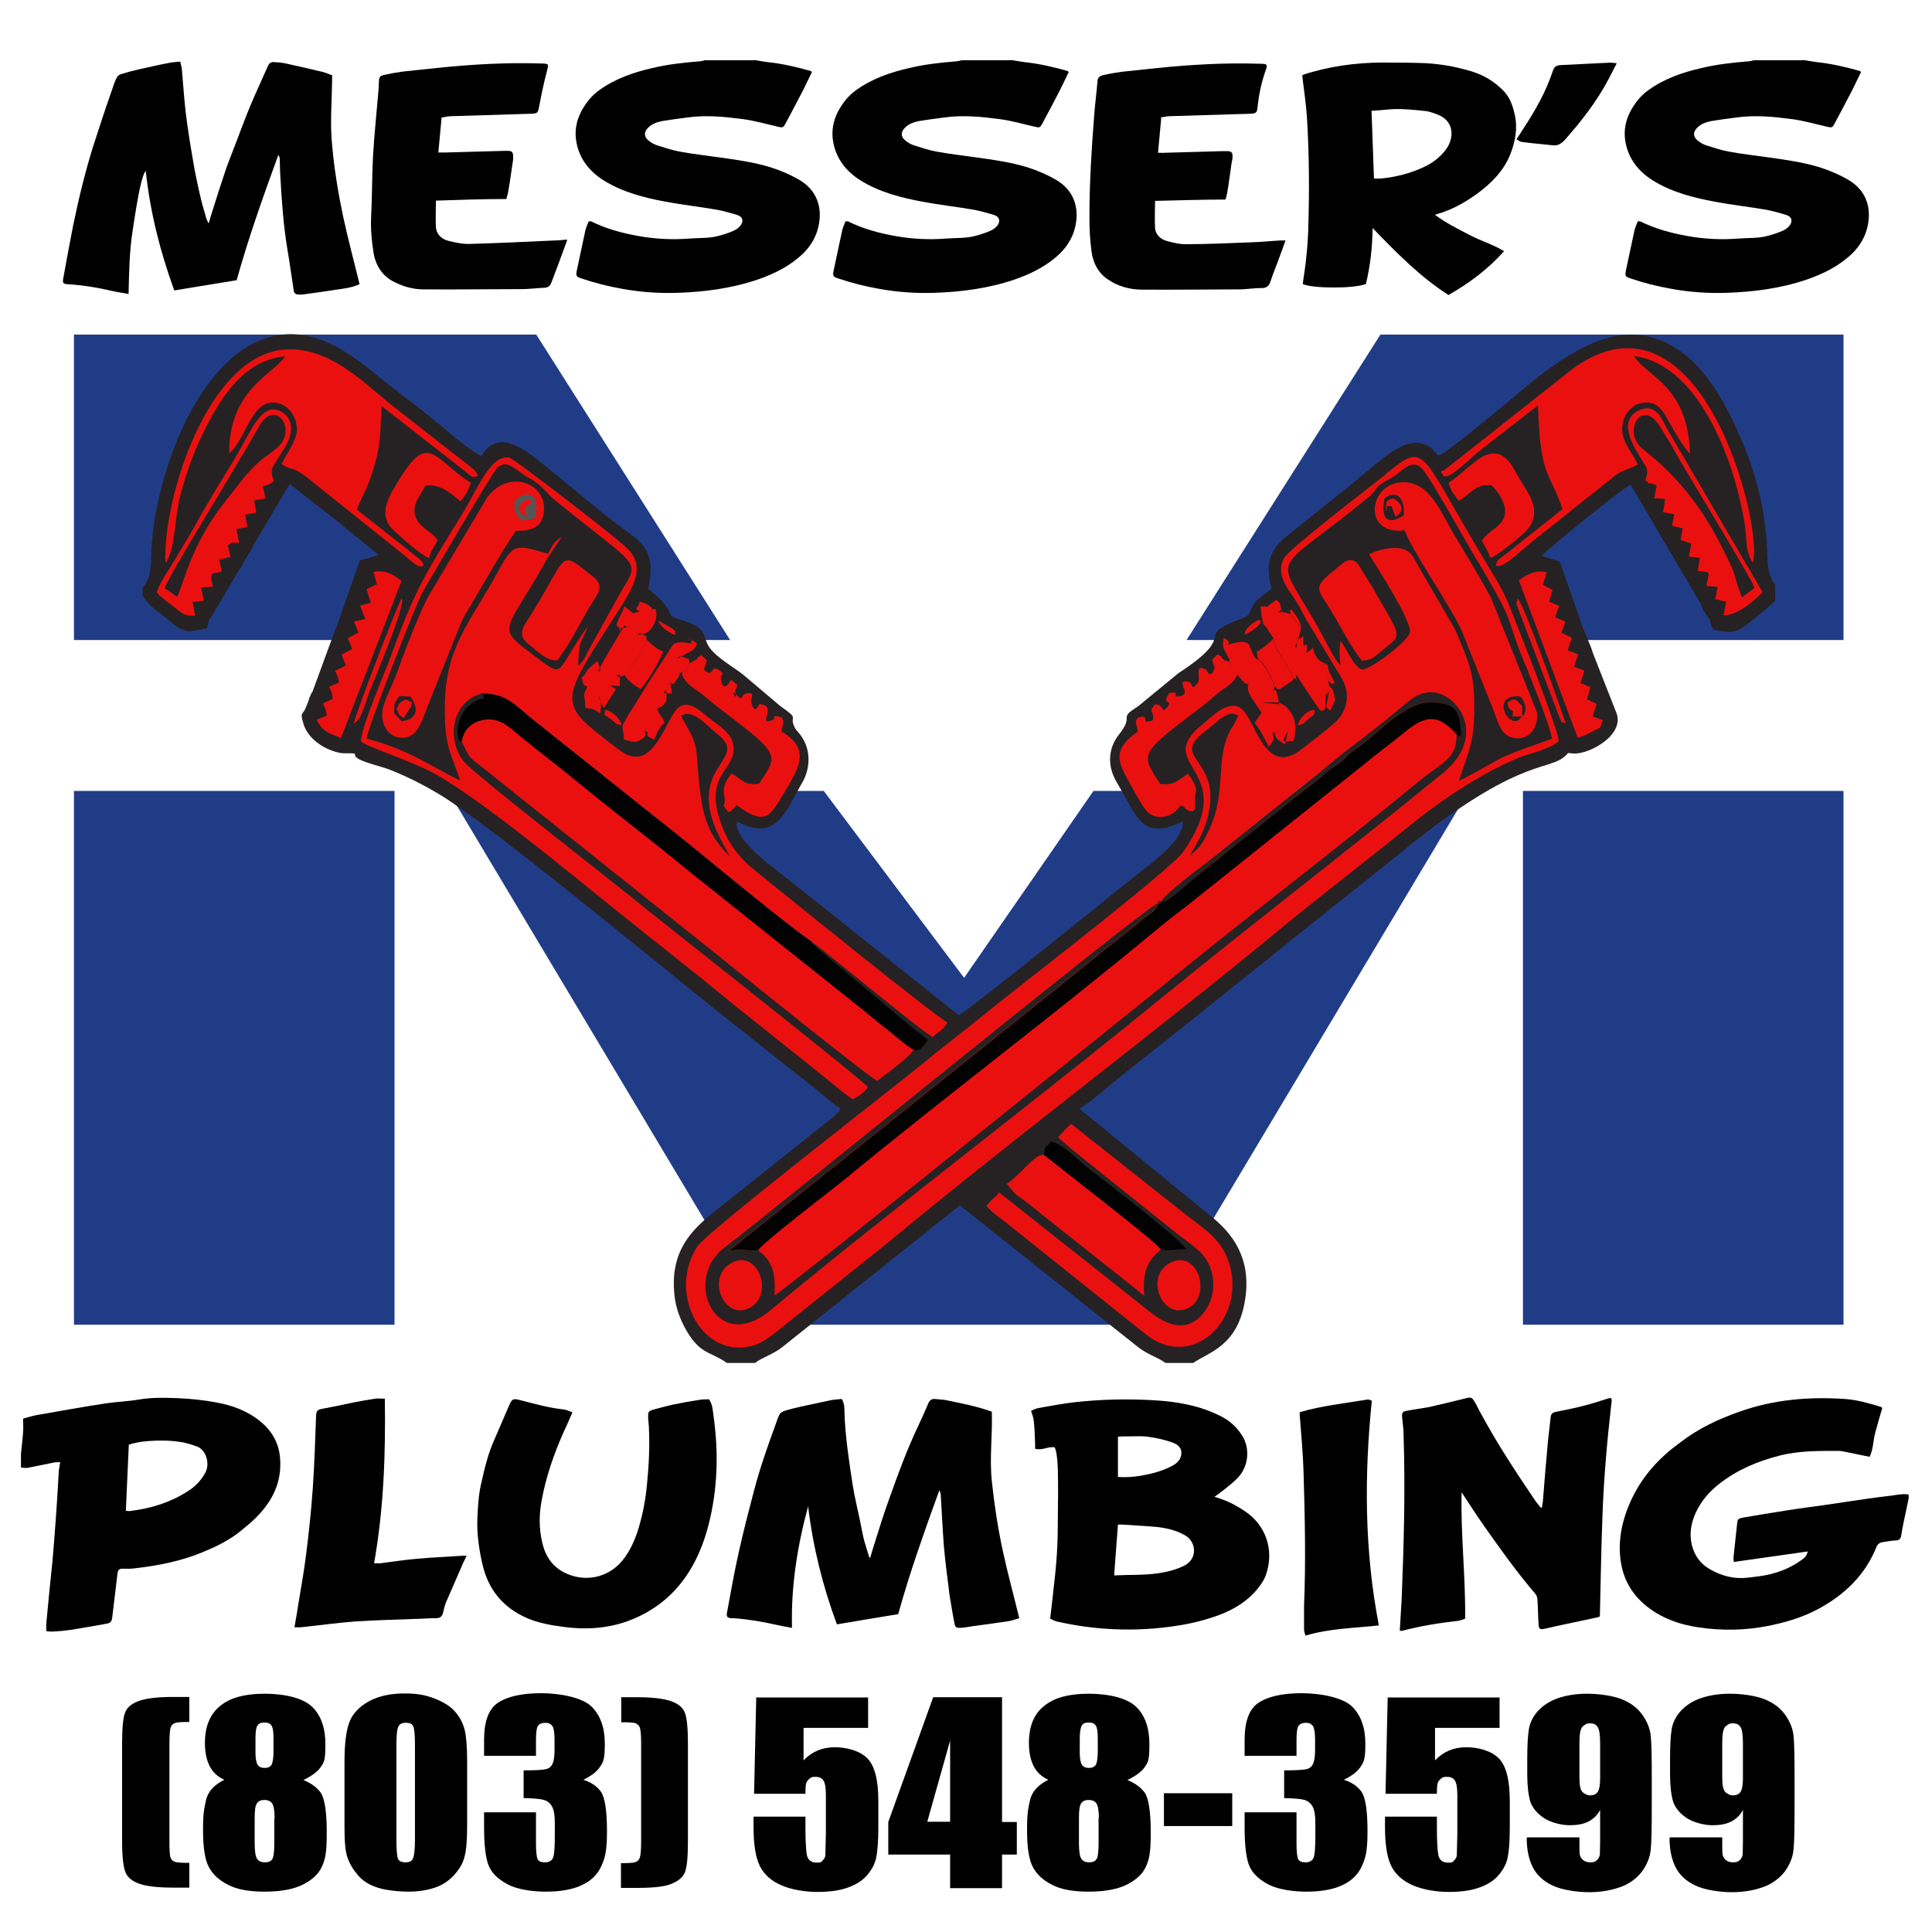
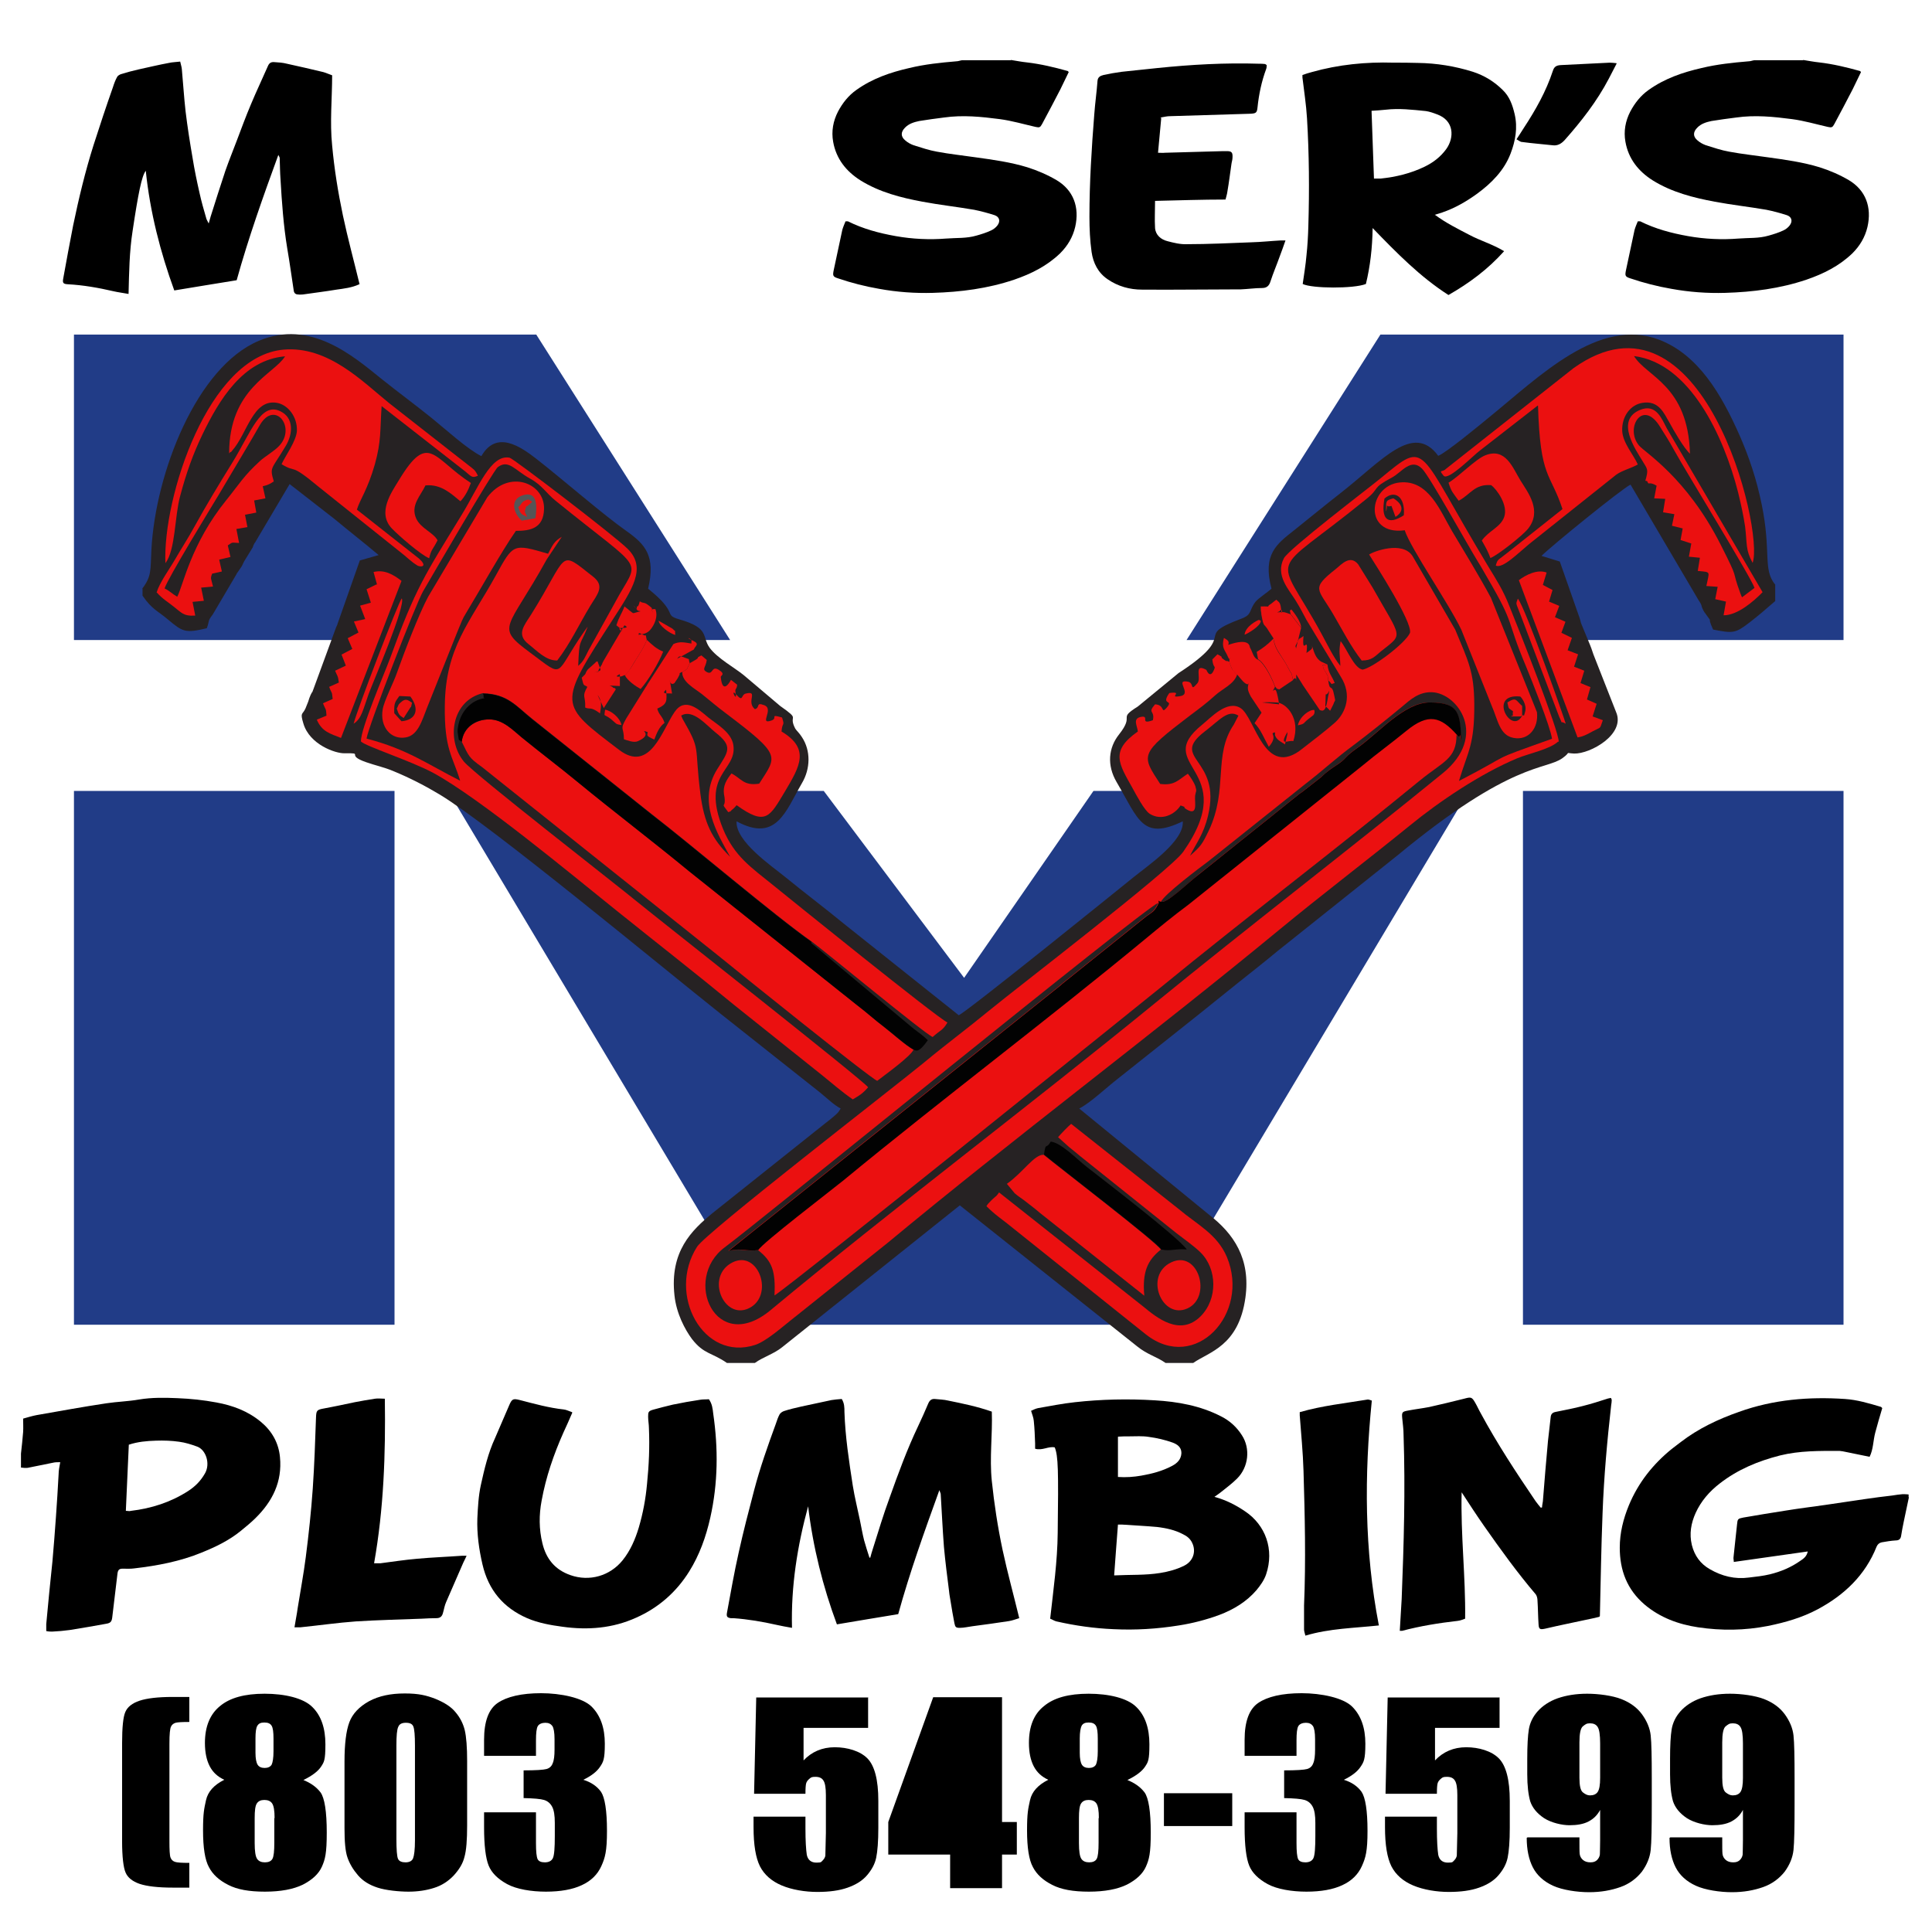
<svg xmlns="http://www.w3.org/2000/svg" id="Layer_1" data-name="Layer 1" version="1.1" viewBox="0 0 718.4 718.4">
  <defs>
    <style> .cls-1 { fill: #000; } .cls-1, .cls-2, .cls-3, .cls-4, .cls-5, .cls-6 { stroke-width: 0px; } .cls-2 { fill: #eb1010; } .cls-2, .cls-3, .cls-4, .cls-6 { fill-rule: evenodd; } .cls-3 { fill: #020202; } .cls-4 { fill: #262223; } .cls-5 { fill: #213c87; } .cls-6 { fill: #565556; } </style>
  </defs>
  <path class="cls-5" d="M271.5,238H27.5v-113.6h171.9l72.1,113.6ZM146.8,492.6H27.5v-198.5h119.2v198.5ZM546.2,294.1l-118.6,198.5h-142.4l-118.6-198.5h139.7l52.2,69.5,48.1-69.5h139.7ZM685.5,238h-244.3l72.1-113.6h172.2v113.6ZM685.5,492.6h-119.2v-198.5h119.2v198.5Z" />
  <g>
    <path class="cls-1" d="M70.4,631.1v9.2c-2.6,0-4.4.1-5.1.3s-1.4.7-1.7,1.4c-.4.7-.6,2.9-.6,6.3v36.3c0,3.2.1,5.3.4,6.1.3.8.8,1.3,1.6,1.6.8.3,2.6.4,5.4.4v9.2h-6.1c-5.6,0-9.7-.5-12.4-1.4-2.6-.9-4.4-2.3-5.2-4.2-.8-1.8-1.3-5.8-1.3-11.7v-36.3c0-6,.4-9.9,1.2-11.7.8-1.9,2.6-3.3,5.3-4.2,2.7-.9,6.8-1.4,12.3-1.4h6.1Z" />
    <path class="cls-1" d="M112.6,661.8c2.8,1.1,5,2.6,6.6,4.7,1.5,2.1,2.3,7.1,2.3,14.9s-.6,10-1.8,12.7c-1.2,2.7-3.6,4.9-7.1,6.7-3.5,1.7-8.2,2.6-14.1,2.6s-10.3-.8-13.6-2.5c-3.4-1.7-5.8-3.9-7.2-6.6-1.5-2.7-2.2-7.3-2.2-13.7s.4-8,1.1-11.2c.7-3.2,3-5.7,6.8-7.6-2.4-1.1-4.2-2.7-5.4-5-1.2-2.3-1.8-5.2-1.8-8.7,0-6.1,1.9-10.7,5.6-13.7,3.7-3.1,9.2-4.6,16.6-4.6s14.4,1.6,17.7,4.9c3.3,3.2,4.9,7.9,4.9,13.9s-.5,6.6-1.6,8.3c-1.1,1.7-3.3,3.4-6.6,5ZM102.1,676c0-2.7-.3-4.5-.9-5.4-.6-.9-1.6-1.3-2.9-1.3s-2.2.4-2.8,1.3c-.6.9-.8,2.7-.8,5.5v9.2c0,3.1.3,5,.9,5.9.6.9,1.6,1.3,2.9,1.3s2.3-.4,2.8-1.3.7-2.9.7-6v-9.1ZM101.7,646.5c0-2.4-.2-4-.7-4.8-.5-.8-1.3-1.2-2.7-1.2s-2.1.4-2.6,1.2-.7,2.4-.7,4.7v5.4c0,2.1.3,3.6.8,4.4.5.8,1.4,1.2,2.6,1.2s2.1-.4,2.6-1.2c.4-.8.7-2.5.7-5v-4.9Z" />
    <path class="cls-1" d="M173.7,655.1v23.7c0,5.4-.3,9.3-1,11.7-.6,2.5-2,4.7-4,6.9-2,2.1-4.4,3.7-7.3,4.6-2.8.9-6,1.4-9.5,1.4s-8.5-.5-11.5-1.5c-3.1-1-5.5-2.5-7.3-4.6-1.8-2.1-3.1-4.3-3.9-6.6-.8-2.3-1.1-5.9-1.1-10.9v-24.8c0-6.5.6-11.4,1.8-14.6,1.2-3.2,3.7-5.8,7.3-7.8,3.7-2,8.1-2.9,13.3-2.9s8,.7,11.4,2c3.4,1.4,5.9,3,7.5,5,1.7,2,2.8,4.2,3.4,6.6.6,2.5.9,6.4.9,11.7ZM154.3,649.1c0-3.8-.2-6.1-.6-7.1-.4-1-1.3-1.4-2.8-1.4s-2.4.5-2.8,1.5c-.5,1-.7,3.3-.7,7v34.6c0,4.1.2,6.6.6,7.5s1.4,1.3,2.8,1.3,2.4-.5,2.8-1.5c.4-1,.7-3.2.7-6.7v-35.2Z" />
    <path class="cls-1" d="M216.9,661.8c2.9.9,5.1,2.4,6.6,4.5,1.4,2.1,2.2,6.9,2.2,14.5s-.7,10-2.1,13.1c-1.4,3.1-3.8,5.5-7.3,7.1-3.4,1.6-7.9,2.4-13.3,2.4s-10.9-.9-14.4-2.8c-3.5-1.9-5.8-4.2-6.9-6.9-1.1-2.7-1.7-7.5-1.7-14.2v-5.6h19.3v11.5c0,3.1.2,5,.6,5.9.4.8,1.3,1.2,2.7,1.2s2.5-.5,3-1.6c.5-1.1.7-3.8.7-8.2v-4.9c0-2.7-.3-4.7-1-6-.7-1.3-1.7-2.1-3-2.5-1.3-.4-3.8-.6-7.6-.7v-10.3c4.6,0,7.4-.2,8.5-.5,1.1-.3,1.9-1,2.3-2.1.5-1.1.7-2.8.7-5.1v-3.9c0-2.5-.3-4.1-.8-4.9-.6-.8-1.4-1.2-2.6-1.2s-2.3.4-2.8,1.2c-.5.8-.7,2.6-.7,5.3v5.8h-19.3v-6c0-6.8,1.7-11.4,5.1-13.7s8.8-3.6,16.1-3.6,15.5,1.7,18.8,5c3.3,3.3,4.9,7.9,4.9,13.8s-.6,6.8-1.8,8.6c-1.2,1.8-3.3,3.4-6.2,4.8Z" />
-     <path class="cls-1" d="M230.9,631.1h6.1c5.5,0,9.6.5,12.3,1.4,2.7.9,4.5,2.3,5.3,4.2.8,1.9,1.2,5.8,1.2,11.7v36.3c0,6-.4,9.9-1.2,11.7-.8,1.8-2.6,3.2-5.2,4.2-2.6,1-6.8,1.4-12.4,1.4h-6.1v-9.2c2.8,0,4.6-.1,5.4-.4s1.3-.8,1.6-1.6c.3-.8.5-2.8.5-6.1v-36.3c0-3.5-.2-5.6-.6-6.3s-1-1.2-1.7-1.4c-.8-.2-2.5-.3-5.1-.3v-9.2Z" />
    <path class="cls-1" d="M322.8,631.1v11.4h-24v12.1c3-3.2,6.9-4.9,11.6-4.9s9.4,1.4,12.1,4.1,4.1,8,4.1,15.8v10.1c0,5-.3,8.7-.8,11.1s-1.7,4.5-3.4,6.5c-1.7,2-4.1,3.5-7.2,4.6-3.1,1.1-6.8,1.6-11.3,1.6s-9.4-.8-13.2-2.4c-3.8-1.6-6.5-4-8.1-7.1-1.6-3.2-2.4-8-2.4-14.6v-3.9h19.3v4.4c0,4.6.2,7.8.5,9.8.4,1.9,1.6,2.9,3.6,2.9s1.7-.3,2.3-.8c.6-.6.9-1.2,1-1.8,0-.6.1-3.4.2-8.4v-14.1c0-2.7-.3-4.5-.9-5.4-.6-1-1.6-1.4-3-1.4s-1.6.2-2.2.7c-.6.5-1,1-1.2,1.6-.2.6-.3,1.9-.3,4h-19.1l.8-35.8h41.5Z" />
-     <path class="cls-1" d="M372.6,631.1v46.4h5.5v12.1h-5.5v12.5h-19.3v-12.5h-23v-12.1l16.7-46.4h25.6ZM353.3,677.4v-30.2l-8.5,30.2h8.5Z" />
+     <path class="cls-1" d="M372.6,631.1v46.4h5.5v12.1h-5.5v12.5h-19.3v-12.5h-23v-12.1l16.7-46.4h25.6ZM353.3,677.4v-30.2h8.5Z" />
    <path class="cls-1" d="M419,661.8c2.8,1.1,5,2.6,6.6,4.7,1.5,2.1,2.3,7.1,2.3,14.9s-.6,10-1.8,12.7c-1.2,2.7-3.6,4.9-7.1,6.7-3.5,1.7-8.2,2.6-14.1,2.6s-10.3-.8-13.6-2.5c-3.4-1.7-5.8-3.9-7.2-6.6-1.5-2.7-2.2-7.3-2.2-13.7s.4-8,1.1-11.2,3-5.7,6.8-7.6c-2.4-1.1-4.2-2.7-5.4-5-1.2-2.3-1.8-5.2-1.8-8.7,0-6.1,1.8-10.7,5.6-13.7,3.7-3.1,9.2-4.6,16.6-4.6s14.4,1.6,17.7,4.9c3.3,3.2,4.9,7.9,4.9,13.9s-.5,6.6-1.6,8.3c-1.1,1.7-3.3,3.4-6.6,5ZM408.6,676c0-2.7-.3-4.5-.9-5.4-.6-.9-1.6-1.3-2.9-1.3s-2.2.4-2.8,1.3c-.6.9-.8,2.7-.8,5.5v9.2c0,3.1.3,5,.9,5.9s1.6,1.3,2.9,1.3,2.3-.4,2.8-1.3c.5-.9.7-2.9.7-6v-9.1ZM408.2,646.5c0-2.4-.2-4-.7-4.8-.5-.8-1.3-1.2-2.7-1.2s-2.1.4-2.6,1.2c-.4.8-.7,2.4-.7,4.7v5.4c0,2.1.3,3.6.8,4.4.5.8,1.4,1.2,2.6,1.2s2.1-.4,2.6-1.2c.4-.8.7-2.5.7-5v-4.9Z" />
    <path class="cls-1" d="M458.2,666.8v12.2h-25.4v-12.2h25.4Z" />
    <path class="cls-1" d="M499.7,661.8c2.9.9,5.1,2.4,6.6,4.5,1.4,2.1,2.2,6.9,2.2,14.5s-.7,10-2.1,13.1c-1.4,3.1-3.8,5.5-7.3,7.1-3.4,1.6-7.9,2.4-13.3,2.4s-10.9-.9-14.4-2.8c-3.5-1.9-5.8-4.2-6.9-6.9-1.1-2.7-1.7-7.5-1.7-14.2v-5.6h19.3v11.5c0,3.1.2,5,.6,5.9.4.8,1.3,1.2,2.7,1.2s2.5-.5,3-1.6c.5-1.1.7-3.8.7-8.2v-4.9c0-2.7-.3-4.7-1-6-.7-1.3-1.7-2.1-3-2.5-1.3-.4-3.8-.6-7.6-.7v-10.3c4.6,0,7.4-.2,8.5-.5,1.1-.3,1.9-1,2.3-2.1.5-1.1.7-2.8.7-5.1v-3.9c0-2.5-.3-4.1-.8-4.9-.6-.8-1.4-1.2-2.6-1.2s-2.3.4-2.8,1.2c-.5.8-.7,2.6-.7,5.3v5.8h-19.3v-6c0-6.8,1.7-11.4,5.1-13.7s8.8-3.6,16.1-3.6,15.5,1.7,18.8,5c3.3,3.3,4.9,7.9,4.9,13.8s-.6,6.8-1.8,8.6c-1.2,1.8-3.3,3.4-6.2,4.8Z" />
    <path class="cls-1" d="M557.6,631.1v11.4h-24v12.1c3-3.2,6.9-4.9,11.6-4.9s9.4,1.4,12.1,4.1c2.7,2.7,4.1,8,4.1,15.8v10.1c0,5-.3,8.7-.8,11.1s-1.7,4.5-3.4,6.5-4.1,3.5-7.2,4.6-6.8,1.6-11.3,1.6-9.4-.8-13.2-2.4-6.5-4-8.1-7.1c-1.6-3.2-2.4-8-2.4-14.6v-3.9h19.3v4.4c0,4.6.2,7.8.5,9.8.4,1.9,1.6,2.9,3.6,2.9s1.7-.3,2.3-.8c.6-.6.9-1.2,1-1.8,0-.6.1-3.4.2-8.4v-14.1c0-2.7-.3-4.5-.9-5.4-.6-1-1.6-1.4-3-1.4s-1.6.2-2.2.7c-.6.5-1,1-1.2,1.6-.2.6-.3,1.9-.3,4h-19.1l.8-35.8h41.5Z" />
    <path class="cls-1" d="M568,683.2h19.3c0,3.3,0,5.4.1,6.2s.5,1.6,1.2,2.2c.7.6,1.6.9,2.8.9s1.8-.3,2.4-.8c.6-.6,1-1.3,1.1-2.1,0-.9.1-2.6.1-5.3v-11.3c-1,1.9-2.4,3.3-4.3,4.3-1.9,1-4.3,1.4-7.1,1.4s-6.7-.9-9.4-2.6c-2.7-1.8-4.4-3.9-5.2-6.3-.7-2.5-1.1-5.8-1.1-10v-5.7c0-5,.2-8.7.6-11.1s1.5-4.7,3.3-6.7,4.3-3.7,7.4-4.8c3.2-1.1,6.8-1.7,11-1.7s9.4.7,12.7,2,5.9,3.2,7.7,5.7c1.8,2.5,2.9,5.1,3.2,7.8.3,2.7.4,8,.4,15.8v9.9c0,8.4-.1,14.1-.4,16.9-.3,2.8-1.4,5.5-3.3,8.1-2,2.5-4.6,4.5-8,5.7s-7.2,1.9-11.6,1.9-9.9-.8-13.4-2.4c-3.5-1.6-6-3.9-7.5-6.8-1.5-2.9-2.3-6.6-2.3-11ZM587.3,661c0,3,.4,4.8,1.3,5.5s1.7,1.1,2.6,1.1c1.3,0,2.3-.4,2.9-1.3.6-.9.9-2.6.9-5.2v-12.8c0-3.1-.3-5.2-.9-6.1-.6-1-1.6-1.4-2.9-1.4s-1.7.4-2.6,1.1c-.9.7-1.3,2.8-1.3,6v13.3Z" />
    <path class="cls-1" d="M621.1,683.2h19.3c0,3.3,0,5.4.1,6.2s.5,1.6,1.2,2.2c.7.6,1.6.9,2.8.9s1.8-.3,2.4-.8c.6-.6,1-1.3,1.1-2.1,0-.9.1-2.6.1-5.3v-11.3c-1,1.9-2.4,3.3-4.3,4.3-1.9,1-4.3,1.4-7.1,1.4s-6.7-.9-9.4-2.6c-2.7-1.8-4.4-3.9-5.2-6.3-.7-2.5-1.1-5.8-1.1-10v-5.7c0-5,.2-8.7.6-11.1s1.5-4.7,3.3-6.7,4.3-3.7,7.4-4.8c3.2-1.1,6.8-1.7,11-1.7s9.4.7,12.7,2,5.9,3.2,7.7,5.7c1.8,2.5,2.9,5.1,3.2,7.8.3,2.7.4,8,.4,15.8v9.9c0,8.4-.1,14.1-.4,16.9-.3,2.8-1.4,5.5-3.3,8.1-2,2.5-4.6,4.5-8,5.7s-7.2,1.9-11.6,1.9-9.9-.8-13.4-2.4c-3.5-1.6-6-3.9-7.5-6.8-1.5-2.9-2.3-6.6-2.3-11ZM640.4,661c0,3,.4,4.8,1.3,5.5s1.7,1.1,2.6,1.1c1.3,0,2.3-.4,2.9-1.3.6-.9.9-2.6.9-5.2v-12.8c0-3.1-.3-5.2-.9-6.1-.6-1-1.6-1.4-2.9-1.4s-1.7.4-2.6,1.1c-.9.7-1.3,2.8-1.3,6v13.3Z" />
  </g>
  <path class="cls-4" d="M53,218.6v2.9c3.6,5.2,5.5,5.5,9.5,8.9,5.5,4.6,6.4,5.1,14.4,3.2,1.1-3,.2-2.5,2.2-5.1l8.9-15.1c0-.2.2-.4.3-.5l1.7-2.5c1.6-2.8-1.5,2.8.8-1.7l3.2-5.2c0-.2.2-.4.2-.6,0-.2.2-.4.3-.6,0-.2.2-.4.3-.5l12.9-21.8,16.7,13c5.4,4.5,11.2,9,16.4,13.4l-7,2-8.3,23.6c0,.3-.4.9-.5,1.2l-8.4,22.9c-1,2.7,0,0-1.1,2.3-.7,1.6-.3.8-.9,2.5l-1,2.5c-1.1,2.5-2.1,1.3-.8,5.6,2.3,7.9,12,11.2,15.3,11.1,7.8-.1,0,.5,8,3.3,3.4,1.2,6.8,1.9,10.1,3.3,6.1,2.5,12.1,5.6,17.4,8.8,19,11.5,81.5,63.3,104.4,81.5l37,29.3c2.7,2.2,5,4.5,7.6,5.9-1,1.5-.6,1.2-2.4,2.8-.9.8-2.3,1.9-3.1,2.5l-42.3,33.7c-7.6,6.3-15.8,14.1-14,30.5.7,6.7,3.9,12.7,6.5,16.2,4.4,5.7,7.4,5,13,8.9h10.4c3.2-2.3,7-3.3,10.2-5.9l66-52.7,65.9,52.4c3.8,3.1,7.2,3.8,10.6,6.2h10.3c5.8-4.1,16.9-6.2,19.4-24.3,2-14.5-4.4-23.8-13.5-30.8l-48.3-39.5c4.3-2.2,10.2-7.9,14.5-11.2l29.7-23.6c5.1-4.1,9.6-7.7,14.8-11.9,4.9-3.9,9.5-7.5,14.8-11.9l44.5-35.5c42.7-35.3,55-31.6,61.4-36.2,3.5-2.5.5-1.9,4.3-1.7,6,.2,19.3-7.2,15.6-15.5l-7.9-20.1c-.8-1.9-1-3-1.8-4.9l-2.9-7c-.8-1.8-.3-1.1-1-3.1l-7.3-20.8-6.8-2.1c3.2-3.3,29.9-25,33.1-26.5l25.2,42.8c1.8,2.7.7,1.7,1.9,4,.9,1.6,0,0,1,1.5,2.9,4,0-.2,2.6,5.6,7.3,1.4,8.2,1.5,13.5-2.6,3.5-2.7,6-4.9,9.6-8v-6.1c-4.7-5.7-1.4-12.1-5-29.7-1.9-9.4-4.7-17.7-8.2-25.7-6.8-15.4-15.4-30.1-30-35.7-22.4-8.5-44.4,13.6-63.1,28.8-3.4,2.8-16,13.2-19,14.4-9.3-12.7-21.1,2-36.4,13.9-5.9,4.6-11.2,9-17.1,13.7-6.6,5.2-11.9,9-8.5,21.8-1.7,1.5-4.8,3.5-5.9,4.8-2.6,3.3-1.2,4.8-5.2,6.3-19.1,7.2.2,4.9-23.5,20.3l-15.1,12.4c-7.8,4.9-.9,2.7-7,10.4-3.9,4.9-4.6,11.4-.9,17.7,8.2,14,9.6,21.8,24.6,14.6.6,7.3-12.9,16.4-18.2,20.7-5.2,4.2-62.1,50.2-65.1,51.4l-42.8-34.1c-7.3-6-14.4-11.3-21.6-17.2-5.3-4.3-18.7-13.4-18.2-20.8,14.8,8,18.2-3.7,24.3-14.2,3.2-5.4,3.3-12.1,0-17.1-1-1.6-2.1-2.5-2.5-3.2-2.8-5.4,2.4-2.8-5.6-8.4l-13.6-11.5c-3.3-2.7-9.7-6.2-12.6-10.1-3.1-4.3.2-7.3-11.3-10.6-6.2-1.8.1-2-11.6-11.4,2.9-12.2-1.1-16.5-8-21.4-8.7-6.1-23.7-19.2-33.7-27-5.7-4.4-14.7-10.7-20.3-.9-5.1-2.5-13.1-9.8-18.4-14.1-6.2-5-12.2-9.4-18.6-14.5-11-8.9-26.6-22.3-45.7-14.3-23.2,9.7-38.5,49.2-40,77.7-.4,7.5.2,9.8-3.5,14.6" />
  <path class="cls-2" d="M579.6,275.8c.1-4-14.9-42-18.3-50.3-2.4-6.1-4.7-9.6-7.8-14.7-27.1-44.8-22.3-47.6-40.2-32.9-4.1,3.4-34.1,26.2-35.9,29.7-3.3,6.4,1.9,11.6,4.5,15.9,1.6,2.6,2.5,4.4,3.9,7l12.8,21.2c4.2,6.7,1.9,13.2-2.1,16.9-3.6,3.2-8.3,6.7-12.1,9.7-14.3,11.7-17.6-11.5-23.1-15-5-3.2-11.2,3.7-14.2,6.1-19.3,15.6,14.7,16.1-7.1,47.3-4.7,6.8-62.9,51.4-72.1,59-8.5,7-16,12.5-24.3,19.4-13.7,11.2-80.8,63-84.4,68.5-11.3,17.7,2.3,42.8,21.6,36.5,4-1.3,10-6.6,12.8-8.8l36.4-29.1c46.6-38.7,98.7-77.7,145.6-116.4,16-13.2,32.6-25.8,48.6-38.8,11.1-9.1,26.5-19.4,39.9-25,4-1.7,12.3-3.4,15.2-6.2" />
  <path class="cls-2" d="M179.7,257.8c9.1.2,12.3,4.8,18.1,9.4l44.5,35.5c14.9,11.5,45.7,37.7,59.5,47.4,4.8,3.5,41.9,34.2,45,35.5,2.6-2.4,3.8-2.4,5.5-5.4-3.8-1.7-59.2-46.5-65-51.2-7.9-6.4-14.3-10.6-18.5-20.9-8.3-20.6,5.3-21.3,3.9-31-.7-4.8-6.2-7.8-9.3-10.3-3.6-3-8.7-7.8-12.6-2-4.6,6.7-9.1,22.7-20.5,14.1-22.7-17.3-23.1-16.5-2.4-48.6,7.1-11,12.7-19.1,5.5-26.2-4.8-4.8-42.6-33.7-43.9-33.9-7-1.4-11.6,11.1-17.8,21.2-13.9,22.7-17.1,27.1-26.7,53.5-2.2,5.9-10.9,26.1-10.8,30.8,1.7,1.8,18.6,7.2,27.1,11.8,17.3,9.5,50.4,37,67.7,50.9,14.8,11.9,29.3,23.2,44,35.3l32.8,26.2c3.7,3,7.5,6.3,11.3,8.9,2.5-1.5,3.5-2,5.7-4.5-1.7-2.5-77.7-62.3-85.9-69-8.1-6.7-60.2-47.1-64.4-52.1-6.6-8-4.7-22.7,7.2-25.5" />
  <path class="cls-2" d="M282,464.7c5.4,4.3,6.6,7.9,6.2,16.9,6.2-3.8,141.3-112.6,143.8-114.7,31-25.5,65-51.2,96.2-76.8,8.7-7.1,13.5-8,13.6-17-6-6.7-10.5-8.2-18.8-1.4-5.5,4.6-10.8,8.4-16.3,12.9l-64.7,51.7c-5.4,4-11,8.6-16.2,12.9-36.3,30.1-75.9,59.8-112.3,89.8-4.4,3.6-30.2,23.3-31.4,25.7" />
  <path class="cls-4" d="M498.4,247.7c-.1-4.3-.7-5.1.1-9.3,2.3,2.8,5,10.1,8.2,10.6,3.8-.7,16-9.9,17.6-13.7.9-4-12.6-25-15.2-29.1,1.5-1.1,12.3-5.2,16.1.5l15.9,27.4c4.9,11.8,7,15.6,7.1,27.6.1,15.4-2.3,17.4-5.7,28.7,21.6-11.2,9.7-6.8,34.6-15.7-.6-4.5-7.7-22.1-9.7-27-7.6-18-3.7-14.7-14.3-32.8-1.2-2-2-3.6-3.4-5.8-4.2-6.8-18.1-32-20.9-34.8-4.1-4.2-7.6,1.3-11.1,3.2-8.1,4.3-4.2,3.7-9.7,8.1-37.1,30.2-33.9,18.3-16.7,49.9,2.3,4.2,4.5,8.9,7.1,12.1" />
  <path class="cls-4" d="M136.5,274.7c15,3.9,22.5,9.5,34.6,15.6-2.8-9.2-5.9-11.6-5.7-27.8.2-21.7,9.3-31,18.9-48.4,6.6-12,6.4-12,19.5-8.2,1.7-3.2,2.2-4.6,5.1-6.3l-1.2,1.8c-.1.2-.3.4-.4.6l-4,6c-14.6,26.5-19.5,24.8-6,34.8,13.1,9.7,8.5,8.3,20-8.1l.8-1.1c0-.1.3-.4.4-.5-2.8,7.3-3.1,3.9-3.5,14.5,2.1-1.8,2.5-3.2,3.8-5.7l9.8-17.7c9.2-17.4,12.6-9.9-22-38-3.6-2.9-5-5.8-9.6-8.3-5.6-3.1-7.9-7.2-11.9-4.2-1.7,1.3-24.6,40.7-27.8,46.2-2.6,4.4-20.4,50.4-21,54.7" />
  <path class="cls-2" d="M171.7,275.8c2.7,5.5,2.6,5.9,7.5,9.4l87.7,70c6.6,5.4,56.9,45.9,59.3,46.7,3.1-2.4,12.3-9,13.5-11.6-2.9-1.5-8.1-6.2-10.9-8.4-3.7-2.8-6.4-5.4-10.3-8.3l-62.1-49.5c-14.2-11.7-27.9-22-41.7-33.4-6.8-5.6-13.6-10.7-20.7-16.5-3.3-2.7-6.9-6.6-12-6.7-5.2,0-9.7,3.1-10.3,8.3" />
  <path class="cls-4" d="M431.8,335.3c2,.8,10.1-7.1,13.7-10l37.7-30.2c.2-.1.8-.5.9-.6l6.9-5.4c1.4-1.2,1.8-1.6,3.4-2.9,1.5-1.1,2.2-1.4,3.8-2.6,2.8-2,1.6-2.1,6.6-5.6,7.9-5.6,17.4-16.9,26.8-16.8,11,0,11.3,4.2,11.7,15-.9-5.9,0-.4-1.7-3,0,9-4.9,9.9-13.6,17-31.2,25.6-65.2,51.4-96.2,76.8-2.6,2.1-137.6,110.9-143.8,114.7.4-9-.8-12.7-6.2-16.9-4.3.7-6-.8-11,.3l123.4-98.7c.1-.1.3-.3.4-.4l31.4-25.2c2.3-1.7,3.1-1.7,4.7-5.1-6.5,2.9-147.2,117.7-161.2,128.1-15.9,11.8-3.4,40.3,17,23.4,45.5-37.8,96.5-76.2,143-114.2,35-28.6,71.7-56.7,107-85.5,16.9-13.8,5.6-29.7-4-30.1-5-.2-8.2,2.9-11.2,5.4-5.8,4.8-12.4,10.1-18,14.3-6.3,4.6-11.5,9.5-17.9,14.4l-36,28.7c-3.1,2.3-16.4,12.3-17.7,15.1" />
  <path class="cls-2" d="M571.9,150.9c.8,27.2,4.6,24.7,9.1,38.4l-18.9,15c-1.2.9-1.7,1.4-3.2,2.5-1.9,1.5-2.1,1.3-2.7,3.5,2.5,1.3,8.4-4.7,12.4-8l32.4-25.8c2.2-1.6,5.9-2.5,8-3.8-1.5-3.5-5.6-8-5.8-12.5-.2-5.4,3.1-9.7,7.5-10.4,6.1-1,8,3.8,10.1,7.4,1.7,3.1,5.3,9.4,7.6,11.5-.7-25.5-16.2-28.6-20.8-36.3,20.8,2.6,33.4,29.9,38.7,50.7,1,4.1,2,8.6,2.6,12.7.8,6.5.1,8.6,2.8,13.5,4.4-12.3-18.7-106.6-66.6-72.4l-47.5,37.5c-1.2,1.3-2.9,0-.8,2.5,1.7,2,11.1-7.6,13.4-9.3l21.6-16.8Z" />
  <path class="cls-2" d="M61.5,209.4c3.8-4.9,3.4-17.4,5.5-25,2.3-8.6,4.7-15.4,8.3-22.9,6.1-12.6,15-27.7,30.7-29-4.1,6.7-20.8,11.9-20.8,36.1.2-.2.5-.7.6-.5,0,.2.4-.4.5-.5,5.6-6.2,7.7-19.4,16.7-17.8,4,.7,7.6,5.1,7.4,10.4-.2,3.8-4.3,9.3-5.7,12.4,5.9,3.6,2.6-.9,13.9,8.5l31.9,25.5c1.3,1.1,1.8,1.6,3.1,2.6,0,0,1.7,1.2,1.8,1.2,1.7.6,3.4,0,.4-2.7l-23.1-18.2c1.2-3.9,4-7.4,6.7-16.9,2.4-8.6,1.9-12.7,2.5-21.6l31.1,24.3c2.2,1.8,2.5,2.6,4.7,1.6-1.1-2.3-1.6-2.4-3.5-3.9-1.6-1.2-2.6-2.1-4.1-3.2l-25.4-19.9c-9.8-7.9-22.6-21.3-39.2-19.9-28.1,2.4-45,55-44,79.4" />
  <path class="cls-3" d="M431.8,335.3c-1.1,0-1.2-1.1-.9.4-1.6,3.4-2.4,3.4-4.7,5.1l-31.4,25.2c-.1.1-.3.3-.4.4l-123.4,98.7c5-1.2,6.7.4,11-.3,1.2-2.4,27.1-22.2,31.4-25.7,36.4-30,76-59.8,112.3-89.8,5.3-4.4,10.8-8.9,16.2-12.9l64.7-51.7c5.4-4.5,10.7-8.3,16.3-12.9,8.3-6.8,12.8-5.3,18.8,1.4,1.7,2.6.8-2.9,1.7,3-.4-10.8-.6-15-11.7-15-9.5,0-18.9,11.2-26.8,16.8-5,3.5-3.9,3.6-6.6,5.6-1.6,1.2-2.3,1.5-3.8,2.6-1.7,1.3-2.1,1.7-3.4,2.9l-6.9,5.4c-.2.1-.8.5-.9.6l-37.7,30.2c-3.7,2.8-11.7,10.7-13.7,10" />
  <path class="cls-2" d="M191.9,197.4c5.4,0,10.2-1,10.4-8.1.3-9.7-13-15-21.1-4.4l-22,37c-3.4,6.3-9.1,21.2-11.5,28-1.4,4.1-4.9,10.7-5.4,13.9-1.1,6.4,3,11.4,8.6,10.4,4.6-.8,6-6.3,8-11.3l11.3-28.3c1.4-3.2,1.5-4.1,3.2-6.8,5.3-8.7,13.1-22.8,18.5-30.5" />
  <path class="cls-3" d="M171.7,275.8c.6-5.3,5.1-8.4,10.3-8.3,5,0,8.7,4,12,6.7,7.1,5.8,13.9,10.9,20.7,16.5,13.9,11.4,27.5,21.7,41.7,33.4l62.1,49.5c3.8,2.9,6.6,5.5,10.3,8.3,2.8,2.1,8,6.8,10.9,8.4.9.3,1.8,1.5,5.3-3.5-1.6-1.6-3.3-2.8-5.3-4.3l-38-31.8c0,0,0-.4,0-.5-13.8-9.7-44.6-35.9-59.5-47.4l-44.5-35.5c-5.7-4.6-9-9.2-18.1-9.4.6,1.6-.3,1.2.6,1.7-5.3.8-8.9,5.2-9.8,10.2-.2,1.3-.4,2-.1,3.3.5,2.9-.1,1.4,1.3,2.7" />
  <path class="cls-2" d="M522.3,197.1c2.3,7,16.5,27.4,21.1,37.1l11.3,28.3c2.3,5.2,2.9,11,8.2,11.9,5.5,1,9.3-3.7,8.6-9.6l-17.1-42.5c-4.5-8.4-9.6-16.6-14.4-24.7-4.4-7.4-8.7-19.3-19.5-18.2-11.8,1.2-13.6,19.7,1.7,17.8" />
  <path class="cls-2" d="M393.5,422.9l4,3.6c1.8,1.4,2.8,2.3,4.4,3.6l35.5,28.4c2.7,2.1,6.8,5,9,7.2,6.2,6.1,6.5,17.3,0,23.8-7.6,7.5-16.1.6-21.2-3.6l-53.7-42.5c-1.4,1.9-.8,1-2.2,2.3-.5.5-.7.6-1.3,1.3-.9,1-.5.4-1.2,1.5,3.1,3.2,6.3,5.2,9.9,8.2l49.4,39.5c18.4,14.5,38.9-7.8,30.1-28.8-3.6-8.5-11-12-18-17.9l-39.9-31.6c-1.1.9-4.1,4-4.9,5" />
  <path class="cls-2" d="M58.3,220.3c2.1,2.4,4.1,3.5,6.2,5.2,2.9,2.2,3.6,3.7,8.1,3.4l-1-5.1,4.2-.4-1-4.9,4.4-.4c-.7-3.2-1.1-2.8-.3-4.8l3.6-.8-1-4.4,4.2-1-1-4.3c2.1-1.4,1.2-1,4.2-.9l-1-5.2,4.1-.7-.9-4.6,4.2-.8-.8-4.5,4.2-.8-1-4.5c.2-.1,1.9-.2,4.1-1.8-1.6-5.5-.9-4.2,4.4-13.1,2.8-4.6,3.1-10.6-2-13-7.3-3.5-11,8.1-17.8,19.1-4.7,7.6-9.8,16-14.2,24-2.3,4.2-4.8,8-7.1,12-2.2,3.8-5.7,8.5-6.9,12.4" />
  <path class="cls-2" d="M612,178.8c.2.1.5,0,.6.3.5,1.5.4-.3,3.4,1.5l-.9,4.7,4.1.2-.8,5,4.2.7-.9,4.3,4,1-.8,4.3,4,1.3-.9,4.9,4.1.4-.8,4.9c5.1.5,4.3,0,3.2,5.6l4.2.3-.9,4.6,4,.9-.9,5.1c5.2,0,11.2-5.2,14.5-8.6l-35.6-60.9c-1.9-3.6-4-9.3-9.9-6.9-9.4,3.8-1.7,14.8.9,19.1,1.9,3.1,2.2,3.1,1,7.3" />
  <path class="cls-2" d="M431.7,464.7c-1.5-2.7-37.9-30.6-43.6-35.3-3.5-.2-7.6,6.5-13.7,10.8l2.9,3.5c.9.8,2.2,1.7,3.2,2.4,2.2,1.7,4.2,3.2,6.3,5l38.7,30.7c-.8-8.8,1.2-13.2,6.1-17.1" />
  <path class="cls-2" d="M256.5,246.6c-1.5,2.8-.4,1.8-2.8,3.3-.2,3.6,4.6,6.1,7.3,8.2,3.1,2.5,5.9,4.9,9,7.2,20.9,15.8,18.9,15.7,12.3,26.1-5.8.9-6.6-1.9-10.3-3.8-2,2.5-3.2,4.7-2.8,7.7l.2,1.1c.6,4.6-1.8,1.4,1.4,5.6,2.2-.9-.1.4,1.4-.9.2-.1.7-.6.9-.8l.8-.9c11,7.9,12.3,4.3,18.1-5.3,5.4-9.1,9.3-15.7-1.4-22.1.3-3.8,1.3-1.7.2-5.2-4.9-1.4-1.4.2-3.9,1.1-5,1.8,1.2-4.3-2.8-5.7-3.2-1.2-1.3.9-3.4,1.5-3.4-2.8,1.5-7-3.4-5.8-1.8.4-.9,3.3-3.4.5-2.8-3.1.5,3.5-.4-.9-.3-1.7.5-1,.6-2.9l-2.3-1.8s-3.1,6.2-3.8-1.1c0-.5,1.9-1-.7-2.6-2.9-1.8-2,2.1-4.5.8-2-1.1-.3-1.8,0-4.5l-2-1.7c-2.4,1.2-.4.4-1.9,1.5l-2.4,1.4Z" />
  <path class="cls-2" d="M460.2,250.9c-.5-.3-.2.1-1.2-1-.1-.2-.5-.7-.7-.9-.4-.6-.8-1.8-1.2-2.9-2.6-1.2.7.9-1.8-.7-2.5-1.7.6-.4-2.6-2.1l-1.9,1.9c.3,3.5,1.4,2.1.6,3.9-1.5,3.6-2.8,0-2.8,0-4.9-2.7-1.8,3-3.3,4.9-3,3.5-1.1,0-3.5-.5-5.3-1.1,1.5,4.4-2.7,5.3-5.3,1,1.5-1.9-4.3-1.1-3.4,4.9,2,2.1-1.1,5.6-2.1,2.3-.4-1.2-4.2-1.4-3,3.5,0,2-.8,5.9-5.3,1.9-.8-2-4.6-1.2-3,.7-1.2,3.3-1,5.4-10.4,7.3-7.1,11.9-1.9,21.2,1.2,2.2,4.3,8.1,6.3,9.4,4.5,2.8,9.4.2,11.5-3.1,3.3,1.2,0,0,2.1,1.4,4.6,2.8,3-2.7,3.3-5.1.3-1.9.7-1.3.1-3.4-.4-1.3-1.9-3.6-2.8-4.7-3.6,2.3-4.9,4.5-10.3,3.8-7-10.8-7.9-11,11.3-25.6,3.2-2.4,5.8-4.3,9-7.2,2.8-2.6,7.1-4.2,8.3-7.8" />
  <path class="cls-2" d="M564.8,215.8l21.8,58.4c2.1-.3,3.7-1.2,5.7-2.3,3.4-1.8,2.4-.6,3.7-4.1l-3.8-1.4,1.5-4.7-3.6-1.6,1.3-4.6-3.7-1.5,1.4-4.6-3.8-1.5,1.5-4.6-3.9-1.5,1.6-4.6-3.9-1.9,1.5-4.1-3.9-1.7,1.6-4.2-3.8-1.6,1.3-4.3-3.6-1.9,1.4-4.6c-3.4-1.3-7.7.8-10.4,2.9" />
  <path class="cls-2" d="M506.5,245.6c3.6,0,4.7-1.5,7-3.4,8.5-6.8,7.8-4.3-3.1-23.7l-5.4-8.7c-3-3.6-6.1,0-8.2,1.7-9.6,7.6-6.7,7.2-1,17,3.4,5.8,6.4,11.8,10.6,17.2" />
  <path class="cls-2" d="M207.2,245.6c4.8-6.2,8.2-13.6,12.4-20.5,2.6-4.2,5.4-7.2.9-10.7-13.1-10.3-8.8-8.6-23,14.1-2.6,4.1-5.6,7.4-1,11,3.2,2.5,6.5,6.2,10.7,6.1" />
  <path class="cls-2" d="M140,217.3l-3.7,1.8,1.6,5-4,1.1,1.9,5-4.2.9,1.7,4.1-4,2.1,1.7,4-4,2.1,1.6,4.1-4,1.9c.8,2,1.1,1.8,1.4,4.4l-3.6,1.6c1,2.8,1,1.3,1.3,4.5l-3.6,1.6c1.1,2.9,1.1,1.5,1.3,4.6l-3.6,1.5c1.9,4.5,5,5.2,9,6.8l22.5-58.4c-3.1-2.4-6.4-4.3-10.4-3.3l1.3,4.7Z" />
  <path class="cls-2" d="M538.6,179.4c1.1,3.5,1.5,3.6,3.8,6.8,4.5-2.4,5.9-6.3,12.1-5.8,2.1,1.6,6.4,7.5,4.8,11.9-1.4,3.8-5.8,5.1-8.3,8.7,1.4,2.5,2.2,3.8,3.2,6.5,2.8-1.1,12-8.4,14-10.9,5.3-6.7,0-13.4-2.8-17.9-2.9-4.7-5.5-12.4-13.1-9.4-3.6,1.4-9.8,7.9-13.7,10.2" />
  <path class="cls-2" d="M159.6,207.5c.8-3.4,1.3-3,3.1-6.6-1.6-2.9-6.2-4.4-7.9-8-2.3-5,1.6-8.5,3.4-12.4,5.9-.6,9.8,3.3,13,5.9,1.8-1.9,2.9-4.1,3.9-6.8-14-9-15.7-19.4-26.8-1-2.6,4.3-8.2,12-2.6,17.9,2.5,2.6,10.6,9.7,13.9,11.1" />
  <path class="cls-2" d="M232.4,251.2c.2-.2,1.5-1.6,2.1-2.7.9-1.4,1-1.8,2.2-3.6,1.4-2.2,2.9-4.5,3.8-7-.9-3.3.6-.8-1.5-1.9-2.2-1.2-1.2-.2-1.6.1.6-.3,2.8-.1,4.3-1.8,1.6-1.8,3.1-5,2-7.8-2-.2-1.1.7-1.1.9v.4c-.3-2.2,0-1.5-1.3-2.6-2-1.6-1.8-.6-3.4-1.6-.8,3.3-1.1.9-1.1,2.6,0,1-2.7-3.2.2.7,0,0,.3.2.3.2l.9.2c-3.5.8-2.2,1.1-4-.2-.2-.1-.4-.3-.6-.5l-1.4-1.1c-1.2,3.2-1.9,3.5-3,7,5.3,4.1-1.3.9,2.2,1,3,0,.9-.9.8-1l-7.7,13.1c-1.1,1.9,0,.5-1.4,2.6-1.6,2.4.8,1.1-2.2,1.9,3.4-1,2.5-.4,1.3-4.2-.3.2-.6,0-.8.5l-2.8,2.5c-1.5,2,0,1-2.3,3.1.8,3.4.6,2.4,2.1,3.4-2.2,3.9-.6,3.1-.8,7.7,1.8.8,1.9-.4,5,1.8.1,0,.3.3.5.4.6-3.4.6-4.9-.9-6.9l2.3,4.9,4.5-7c-.2-.2-.6-.7-.7-.5-.1.2-.5-.3-.6-.4l-1-.5c-.1,0-.5,0-.5,0l4.3.2v-4.4c-.1,0-2.9,1.3.6.8.1,0,1-.4,1.2-.5" />
  <path class="cls-2" d="M473.5,237.4c.7,3.6,1.8,4.7,3.5,7.5,1.2,1.9,1.2,1.8,2.1,3.6,1.7,3.3.8.4,1.7,4.3,1.8-2.5,1.1,4,1.2-2l2.2,3.5c0,.1.2.3.3.5l6.3,9.3c.1,0,.4,0,.5.1,1.8.5,2.1-2.9,2.6-5.5.1-.5.4-1.9.4-1.9-1.5,3.1-1.3-.6-1.4,3.4,0,3.5-.7,1.4,1.7,4.1l1.2-2.4c.7-2.1.9-.5.3-3.4-.9-4.7-1.6-.8-2.2-5.5-.5-3.3.3-.3-.8-2.8,0,0-1-1.6-1.1-1.8.3-1.4-1.6-.8,1.6-1.3l-2.4-1.1c-2-1.3-2.5-3.3-3.4-6,.4,1.4-.2,1.4-1.3,2.3-.2.1-.5.4-.7.5.9-7.4-1.8,1.8-1.1-6.3-3.1,2.3-.8-.3-2.4,2.5-1,1.9-.4,1-.4,2.2l1.9-7.7-3.9-5.1c-2.5-.8-1.8-.9-5-.7l.9-.4c1.4-2.2,1,3.3.5-1.3-.3-2.3-.9-2.1-1.7-3l-.8.6c-.9.7-1.2,1-1.3,1-2.3,1.4,1.2.8-3.7.9.2,5.9-.2-.2.2,2.3,0,.3,0,.7.1,1.1.9,4.8.8,2.5,2.7,5.8l1.7,2.6Z" />
  <path class="cls-2" d="M457.1,246.2c.4,1.1.9,2.3,1.2,2.9.1.2.5.7.7.9,1,1.1.7.6,1.2,1,1,1.2,2.8,3.7,3.9,3.4l.2-.5c-.4,2-.6,2.4.8,5.1l4,6-2.6,3.9c2.3,2.3,3.6,5.8,5.3,8.8,3.8-4.4-.2-4.9,2.3-5.4v1.1c.6,1.6,1.8,2.2,3.1,3,.2.1.4.3.6.4l.9-3.8c0,0,0-.4,0-.4,0,0,0-.3,0-.4-3.3,5.7.4,2.8,2.2,3.4,2.8-8.4-2.5-14.1-6.1-14.4-.2,0-3.8-.2-5.5,0l6.3.7c-.2-2.2-.9-4.6-1-4.8-.6-1.9-2.3,1.7-.5-1.7-1.1-3-3.9-8.7-6.3-10.1-1.8-.6-2-2.9-3-4.5-.2-.2.3-3.9-8.1-1,.4-1.1,0-1.5-.5-1.9l-1.1-.7c-1,3.7.4,4.5,1.3,6.6,1.3,3.2.8-1.3.7,2.5" />
  <path class="cls-3" d="M388.2,429.3c5.7,4.8,42.1,32.6,43.6,35.3,3.3.8,5.4-.4,9.5,0-3.4-4.8-32.9-27.3-37.2-30.7-3.6-2.8-9.5-9-13.4-9.4-1.8,3.2-1.8-.2-2.5,4.8" />
  <path class="cls-4" d="M61.2,218.8c2,1,2.8,2,4.7,3.1,2.2-4.1,5-19.6,18.3-36,5-6.2,6.3-8.8,12.5-14.5,1.7-1.6,5.4-3.7,7.2-5.7,6.3-6.9-1.8-17.1-7.3-7.6-1.5,2.6-3.2,5.6-4.9,8.4-3.5,5.9-6.6,11.1-10.2,17.2-3,5-19.1,31.3-20.3,35.1" />
  <path class="cls-4" d="M647.9,222l4.5-3.4c-1.1-3.6-25.9-43.9-30-51.4-1.6-3-3.2-5.4-5-8.3-6.5-10.9-13.3.2-8,6.7,2.1,2.6,17.7,11.8,30.4,36.9,7.3,14.4,3.7,8.3,7.3,18,.7,1.8.3.9.8,1.7" />
  <path class="cls-2" d="M253.7,249.9c2.4-1.5,1.3-.5,2.8-3.3-.8-2.1.5-1.1-1.7-2-2.8-1.2-2.4,0-3.1.4l6.3-3.5c.5-1.4,2.4-2-.4-3.3-3.6-1.6,0-.8-.5.3v.5s0,.3,0,.3c-2.5-.4-4.4-.9-6.7.2l-9.8,15.2c0,.2-.2.4-.3.5l-7.4,11.9c-2.6,4.5-.9,3-.9,7.8,1.3.4,3.7,1.4,5.2.7,6.4-2.8-.6-4.7,3.9-3.3,0,0-.3-.1-.3,0,0,1.2-.9,1.2,2.5,2.7.9-2.4,1.8-4.7,3.8-6.2-.8-2.6-2.1-2.9-2.7-5.3,3.8-1.7,3.6-2.8,3.3-7-2.3,1.8,1,1.2,2.2,1.4l-.8-4.8c-.1.2.4,1.9,1.7.9l1.2-1.8c0,0,.2-.3.2-.4,1.4-2.3-.5-.9,1.3-1.9" />
  <path class="cls-4" d="M253.3,266.1l.5,1.2c7,12.2,4.3,9.2,6.6,27.6,1.4,11.2,4.4,17.1,11.1,23.7-4.7-8.6-12.3-20.6-4.8-32.6,4.1-6.5,6-8.4-.6-13.6-3.3-2.6-8.5-9-12.8-6.3" />
  <path class="cls-4" d="M442.5,318.2c4-3.5,4.5-4.2,7-9.4,7.3-15.5,1.5-27.9,9.3-39.4l1.7-3.3c-3.9-2.4-6.9,1.6-12.4,5.8-13.6,10.4,6.3,9.8,1.1,31.4-1.7,7.1-4.4,10.2-6.7,14.9" />
  <path class="cls-2" d="M272.4,469.4c-10.3,5.2-3.3,21.5,6,17.1,9.7-4.6,3.7-21.9-6-17.1" />
  <path class="cls-2" d="M435.5,469.4c-10.3,4.9-3.4,21.5,6.1,17.1,9.2-4.3,4-21.9-6.1-17.1" />
  <path class="cls-2" d="M232.4,251.2c1,1.9,3.8,3.9,5.8,5,2.8-3.1,6.7-9.6,8.4-13.9-2.5-1-4.1-2.5-6.1-4.4-.9,2.5-2.4,4.8-3.8,7-1.2,1.9-1.3,2.2-2.2,3.6-.7,1-1.9,2.4-2.1,2.7" />
  <path class="cls-2" d="M467.8,245.1c2.5,1.4,5.2,7.1,6.3,10.1,1.5,1.9.4.4,1.5,1.2l5.2-3.5c-.9-3.9,0-1-1.7-4.3-.9-1.8-.9-1.8-2.1-3.6-1.8-2.8-2.9-3.9-3.5-7.5-2.4,2.4-3.8,3.4-6.2,4.9l.5,2.7Z" />
  <path class="cls-2" d="M582.2,269.1c-.2-1.1-14.9-43-17.8-46.5-.8,2.2-.8,1.3.8,5.5l14.6,38.5c1.8,3.6-.4.9,2.4,2.5" />
  <path class="cls-2" d="M131.5,269.1c3-1.9,3.5-5.3,5.6-11.1,1.7-4.6,13.9-32.9,12.3-35.5-1.2,1.2-16.9,42.2-17.9,46.6" />
  <path class="cls-6" d="M194,193.6l5.1-.9c.7-4.8.7-10.3-4.8-8.5-4.6,1.5-3.6,6.4-.3,9.4" />
  <path class="cls-4" d="M514.8,185.4c-1.4,7.7,1.2,10.1,7.2,6.2.6-7.1-3.5-9.5-7.2-6.2" />
  <path class="cls-4" d="M146.6,265.2l2.7,3c5.5-.5,6.8-4.5,3.3-9.2l-4.1-.2c-1.6,2.3-2,2.4-1.9,6.3" />
  <path class="cls-4" d="M566,266.1c.8-.8.4,1.3,1.1-1.4.8-2.8-1.5-5.5-1.8-5.7-12.3-1.3-3.2,14.7.7,7.1" />
  <path class="cls-2" d="M566,266.1v-3.6c-2.4-2-2-3.5-5.5-1.3.6,2.9.4,1.9,2.1,3.3-.4,2.5.7,1-.8,1.9h3.6c.2-.1.4-.2.6-.3" />
  <path class="cls-2" d="M147.5,263.4c.8,2.4.9,2.5,2.6,3.6l2.3-3.6c.5-1,.3.4.8-2.1-1.5-1-2.4-1.8-4.2-.1-1.1,1-.6.6-1.4,2.2" />
  <path class="cls-2" d="M515.5,190c.7-3.9-.7-1,1.9-1.9l1.5,4.1c5.4-3.4-.7-6.9-.8-6.9-2.9.8-2.7.9-2.7,4.7" />
  <path class="cls-2" d="M231.1,269.6c-.6-2.8-3.9-5.4-6.1-5.7-.3,3.1-.8,1.2,2.2,3.5,2.1,1.7,1.5,1.9,4,2.2" />
  <path class="cls-2" d="M482.6,269.7c2.8-.6,1.7-.6,4-2.4.4-.3,1.7-1.3,1.8-1.4.2-.3.3-.5.4-.9,0,0,0-.4,0-.5,0,0,0-.3-.1-.5-1.8-.2-5.4,2.4-6.1,5.7" />
  <path class="cls-2" d="M192.7,188.5c.8,2.5,1,2.7,3.3,3.7-.7-1.8-1.1-1.5-.6-3.1.6-1.8,0-.1,1.1-1.3.1-.1.4-.3.5-.4l.9-.8c-1.1-.6-1-1.2-2.6-.5-1.4.5-1.6,1.8-2.6,2.5" />
  <path class="cls-2" d="M462.8,236c1-.3,6.2-3.3,6-5.2l-.7-.3c-.6.2-4.9,2.3-5.3,5.4" />
  <path class="cls-2" d="M493.9,253c2.1,1.9.4,1.4,2.4,1-1-2.7-2.3-3.5-2.7-6.9-3.2.5-1.3-.1-1.6,1.3,0,.1,1.1,1.8,1.1,1.8,1.1,2.4.3-.5.8,2.8" />
  <path class="cls-2" d="M244.9,230.7c0,1.9,4.2,4.9,6.2,5.4-.3-2.4.5-.7-1-2.3l-5.2-3Z" />
  <path class="cls-2" d="M479.9,228.3l3.9,5.1c.1-2-2.4-5.3-3.6-6.8-.7,1-.8-.8-.3,1.7" />
  <g>
    <path class="cls-1" d="M709.8,556.8c-.6,3-1.3,6-1.9,9-.4,1.8-.7,3.6-1,5.4-.2,1.1-.8,1.6-2,1.6-1.7.1-3.5.4-5.2.7-.9.2-1.5.7-1.9,1.6-4.2,10.6-12,18-21.9,23.3-5.8,3.1-12.1,4.9-18.5,6.2-8.7,1.7-17.3,1.8-26,.5-7.3-1.1-14.1-3.6-19.8-8.4-6.6-5.6-9.3-12.8-9.3-21.2,0-5.5,1.3-10.7,3.4-15.8,3.5-8.4,8.9-15.2,15.9-20.9,1.1-.9,2.3-1.7,3.4-2.6,6.5-5,13.9-8.5,21.6-11.2,12.8-4.6,26-5.7,39.4-4.8,4.6.3,8.9,1.6,13.3,2.9.2,0,.4.3.6.5-.9,3-1.8,6.1-2.6,9.1-.8,3-.7,6.2-2.1,9-3-.6-5.9-1.2-8.8-1.8-.8-.2-1.6-.3-2.4-.4-7.4,0-14.8-.1-22.1,1.7-8.2,2.1-15.7,5.2-22.4,10.4-3.9,3-7,6.6-9,11-1.7,3.8-2.4,7.7-1.4,11.9,1,4,3.2,7,6.7,9,4.5,2.6,9.3,3.8,14.5,3.1,2.6-.3,5.3-.6,7.8-1.2,4.1-1,7.9-2.6,11.3-5,1.2-.8,2.4-1.6,2.8-3.5-9.3,1.3-18.3,2.6-27.5,3.9,0-.7-.2-1.3-.1-1.8.4-4.1.9-8.1,1.3-12.1.2-2.1.3-2.2,2.3-2.6,5.3-.9,10.5-1.8,15.8-2.6,4.9-.8,9.8-1.4,14.7-2.1,5-.7,9.9-1.5,14.9-2.2,3.3-.5,6.6-.9,10-1.3,1.3-.2,2.5-.4,3.8-.5.8,0,1.5,0,2.3.1v1Z" />
-     <path class="cls-1" d="M280.4,22.3c2,.3,3.9.7,5.9.9,5.2.6,10.2,1.8,15.2,3.2.1,0,.2.2.4.4-1,2.1-2.1,4.3-3.1,6.4-2.2,4.3-4.5,8.6-6.8,12.9-.7,1.3-1,1.4-2.4,1.1-4.4-1-8.8-2.3-13.3-2.9-6.9-.9-13.8-1.6-20.8-.6-3.1.4-6.2.8-9.2,1.3-1.9.4-3.9,1-5.3,2.5-1.6,1.6-1.6,3.3.1,4.7.9.8,2,1.4,3.1,1.8,2.9.9,5.8,1.9,8.7,2.4,4.8.9,9.6,1.4,14.4,2.1,6.5.9,13,1.8,19.2,3.7,3.8,1.2,7.5,2.8,10.9,4.8,6.2,3.7,8.6,10,6.9,17.4-.9,3.8-2.8,7-5.6,9.8-4.9,4.7-10.7,7.6-17.1,9.8-9.8,3.3-19.9,4.6-30.2,4.9-6.7.2-13.4-.3-20-1.5-5.2-.9-10.3-2.2-15.3-3.9-1.9-.6-2-1-1.6-3,1.1-5,2.1-10,3.2-15,.3-1.1.8-2.2,1.2-3.2.5,0,.8,0,.9,0,5.6,2.8,11.6,4.4,17.8,5.5,6.2,1.1,12.5,1.4,18.8.9,3.7-.3,7.5,0,11.2-1.1,1.8-.5,3.7-1.1,5.4-1.9.9-.4,1.8-1.1,2.4-1.9,1.2-1.6.7-3.2-1.1-3.8-2.5-.8-5.1-1.5-7.6-2-6.4-1.1-12.8-1.8-19.2-3-8-1.5-15.9-3.5-23-7.9-5.4-3.4-9.1-8.1-10.2-14.4-.7-3.9,0-7.7,1.8-11.2,1.7-3.2,3.9-6,6.9-8.1,5.9-4.2,12.6-6.5,19.6-8.1,5.8-1.4,11.6-2,17.5-2.5.7,0,1.4-.3,2.1-.4,6.1,0,12.2,0,18.2,0Z" />
    <path class="cls-1" d="M375.9,22.3c2,.3,3.9.7,5.9.9,5.2.6,10.2,1.8,15.2,3.2.1,0,.2.2.4.4-1,2.1-2.1,4.3-3.1,6.4-2.2,4.3-4.5,8.6-6.8,12.9-.7,1.3-1,1.4-2.4,1.1-4.4-1-8.8-2.3-13.3-2.9-6.9-.9-13.8-1.6-20.8-.6-3.1.4-6.2.8-9.2,1.3-1.9.4-3.9,1-5.3,2.5-1.6,1.6-1.6,3.3.1,4.7.9.8,2,1.4,3.1,1.8,2.9.9,5.8,1.9,8.7,2.4,4.8.9,9.6,1.4,14.4,2.1,6.5.9,13,1.8,19.2,3.7,3.8,1.2,7.5,2.8,10.9,4.8,6.2,3.7,8.6,10,6.9,17.4-.9,3.8-2.8,7-5.6,9.8-4.9,4.7-10.7,7.6-17.1,9.8-9.8,3.3-19.9,4.6-30.2,4.9-6.7.2-13.4-.3-20-1.5-5.2-.9-10.3-2.2-15.3-3.9-1.9-.6-2-1-1.6-3,1.1-5,2.1-10,3.2-15,.3-1.1.8-2.2,1.2-3.2.5,0,.8,0,.9,0,5.6,2.8,11.6,4.4,17.8,5.5,6.2,1.1,12.5,1.4,18.8.9,3.7-.3,7.5,0,11.2-1.1,1.8-.5,3.7-1.1,5.4-1.9.9-.4,1.8-1.1,2.4-1.9,1.2-1.6.7-3.2-1.1-3.8-2.5-.8-5.1-1.5-7.6-2-6.4-1.1-12.8-1.8-19.2-3-8-1.5-15.9-3.5-23-7.9-5.4-3.4-9.1-8.1-10.2-14.4-.7-3.9,0-7.7,1.8-11.2,1.7-3.2,3.9-6,6.9-8.1,5.9-4.2,12.6-6.5,19.6-8.1,5.8-1.4,11.6-2,17.5-2.5.7,0,1.4-.3,2.1-.4,6.1,0,12.2,0,18.2,0Z" />
    <path class="cls-1" d="M670.5,22.3c2,.3,3.9.7,5.9.9,5.2.6,10.2,1.8,15.2,3.2.1,0,.2.2.4.4-1,2.1-2.1,4.3-3.1,6.4-2.2,4.3-4.5,8.6-6.8,12.9-.7,1.3-1,1.4-2.4,1.1-4.4-1-8.8-2.3-13.3-2.9-6.9-.9-13.8-1.6-20.8-.6-3.1.4-6.2.8-9.2,1.3-1.9.4-3.9,1-5.3,2.5-1.6,1.6-1.6,3.3.1,4.7.9.8,2,1.4,3.1,1.8,2.9.9,5.8,1.9,8.7,2.4,4.8.9,9.6,1.4,14.4,2.1,6.5.9,13,1.8,19.2,3.7,3.8,1.2,7.5,2.8,10.9,4.8,6.2,3.7,8.6,10,6.9,17.4-.9,3.8-2.8,7-5.6,9.8-4.9,4.7-10.7,7.6-17.1,9.8-9.8,3.3-19.9,4.6-30.2,4.9-6.7.2-13.4-.3-20-1.5-5.2-.9-10.3-2.2-15.3-3.9-1.9-.6-2-1-1.6-3,1.1-5,2.1-10,3.2-15,.3-1.1.8-2.2,1.2-3.2.5,0,.8,0,.9,0,5.6,2.8,11.6,4.4,17.8,5.5,6.2,1.1,12.5,1.4,18.8.9,3.7-.3,7.5,0,11.2-1.1,1.8-.5,3.7-1.1,5.4-1.9.9-.4,1.8-1.1,2.4-1.9,1.2-1.6.7-3.2-1.1-3.8-2.5-.8-5.1-1.5-7.6-2-6.4-1.1-12.8-1.8-19.2-3-8-1.5-15.9-3.5-23-7.9-5.4-3.4-9.1-8.1-10.2-14.4-.7-3.9,0-7.7,1.8-11.2,1.7-3.2,3.9-6,6.9-8.1,5.9-4.2,12.6-6.5,19.6-8.1,5.8-1.4,11.6-2,17.5-2.5.7,0,1.4-.3,2.1-.4,6.1,0,12.2,0,18.2,0Z" />
    <path class="cls-1" d="M7.8,540.5c.3-2.7.6-5.4.8-8,.1-1.7,0-3.3,0-5,1.8-.5,3.4-1,5-1.3,8.6-1.5,17.3-3.1,26-4.4,4-.6,8.1-.7,12.1-1.4,4.8-.8,9.6-.7,14.3-.5,4.9.2,9.7.7,14.5,1.6,6,1.1,11.7,3.2,16.5,7.2,4.1,3.4,6.6,7.8,7.1,13.1.9,9.2-2.8,16.5-9.1,22.7-1.7,1.7-3.6,3.2-5.4,4.7-4.4,3.6-9.4,6-14.6,8.1-8,3.3-16.5,4.9-25.1,5.9-1.4.2-2.9.1-4.3.1-1.2,0-1.7.4-1.9,1.7-.6,5.3-1.3,10.6-1.9,15.9-.2,2-.5,2.6-2.4,2.9-4.5.8-8.9,1.6-13.4,2.3-2.2.3-4.4.5-6.6.6-.6,0-1.2,0-2.2-.2,0-.9,0-1.8,0-2.6.7-7.8,1.5-15.6,2.3-23.3.5-5.5.9-11,1.3-16.5.4-5.3.7-10.7,1-16,0-1.3.3-2.7.6-4.4-1,0-1.9,0-2.7.2-3.1.6-6.2,1.3-9.4,1.9-.8.1-1.7,0-2.5-.1,0-1.8,0-3.5,0-5.3ZM46.8,561.8c.8,0,1.3.2,1.9,0,7.6-.9,14.8-3.2,21.3-7.4,2.6-1.7,4.6-3.7,6.2-6.5,2.1-3.6.4-8.8-2.9-10-2.2-.8-4.4-1.5-6.7-1.8-2.8-.4-5.7-.5-8.6-.4-3.4.1-6.8.4-10.1,1.5-.4,8.1-.7,16.2-1.1,24.5Z" />
    <path class="cls-1" d="M133.6,105.7c-2.8,1.3-5.7,1.6-8.5,2-4.2.7-8.4,1.2-12.5,1.8-.6,0-1.1.1-1.7,0-1,0-1.6-.5-1.7-1.6-.8-5.2-1.5-10.4-2.4-15.6-1.4-8.5-2-17.1-2.5-25.7-.2-2.6-.2-5.3-.3-7.9,0-.2-.2-.4-.5-1.1-5.7,15.6-11.1,30.8-15.5,46.6-7.6,1.2-15.2,2.5-23.2,3.8-5.2-14.3-9-29.1-10.6-44.5-1.5,1.9-2.8,8.4-4.9,22.4-1.2,7.7-1.3,15.4-1.5,23.4-2.1-.4-3.9-.6-5.6-1-5.6-1.3-11.3-2.3-17-2.6-1.7-.1-2-.5-1.7-2.1,1.2-6.6,2.4-13.2,3.7-19.8,2.1-10.1,4.5-20.1,7.6-29.9,2.3-7.2,4.7-14.4,7.2-21.5.4-1.3.9-2.6,1.5-3.7.2-.5.9-.9,1.4-1.1,2.2-.7,4.5-1.3,6.7-1.8,3.7-.8,7.4-1.7,11.2-2.4,1.3-.3,2.7-.3,4.2-.5.2,1,.5,1.8.6,2.7.5,5.3.8,10.5,1.4,15.8.7,5.8,1.6,11.5,2.6,17.3.7,4.4,1.6,8.7,2.6,13.1.7,3.2,1.6,6.3,2.5,9.4.1.5.5,1,.9,1.9.3-1.1.5-1.8.7-2.5,1.8-5.7,3.6-11.4,5.5-17.1,1.3-3.7,2.8-7.4,4.2-11.1,1.7-4.5,3.4-9.1,5.3-13.6,2-4.8,4.2-9.4,6.3-14.2.5-1.2,1.2-1.6,2.4-1.5,1.6.1,3.2.2,4.7.6,4.5,1,9,2,13.5,3.1,1.1.3,2.1.8,3.3,1.2,0,8.7-.9,17.4,0,26.1.8,8.8,2.2,17.4,4,26,1.8,8.5,4.1,16.9,6.2,25.6Z" />
    <path class="cls-1" d="M323.6,579.2c.3-1.1.6-2.2,1-3.4,2-6.3,3.9-12.7,6.2-18.9,3.2-9,6.5-18,10.6-26.6,1.3-2.8,2.6-5.6,3.8-8.5.5-1.1,1.2-1.7,2.4-1.6,1.7.2,3.4.2,5,.6,5.4,1.1,10.8,2.2,16.2,4.1.3,8.6-.9,17.2,0,25.8.9,8.6,2.2,17.1,4,25.6,1.8,8.4,4.1,16.7,6.2,25.4-1.3.4-2.6.9-3.9,1.1-4.5.7-9,1.3-13.5,1.9-1.6.2-3.1.6-4.7.6-1.5,0-1.7-.3-2-1.7-.5-2.7-1-5.3-1.4-8-.2-1.3-.5-2.7-.6-4-.7-5.5-1.4-10.9-1.9-16.4-.5-6.5-.8-13.1-1.2-19.6,0-.3-.2-.6-.5-1.5-5.6,15.5-11,30.5-15.3,46.1-7.4,1.2-15,2.5-22.8,3.8-5.2-14-8.9-28.7-10.7-43.9-4,14.7-6.4,29.7-6,45.2-2.2-.4-4-.7-5.7-1.1-5.3-1.2-10.6-2.1-16.1-2.5-.3,0-.6,0-1,0-1.3-.2-1.6-.6-1.4-1.9,1.4-7.5,2.7-15.1,4.4-22.6,1.7-7.7,3.7-15.4,5.7-23,2.2-8.4,5.1-16.6,8.1-24.8.4-1.2.8-2.4,1.4-3.5.3-.5,1-1,1.6-1.2,2.1-.7,4.3-1.2,6.5-1.7,3.7-.8,7.5-1.6,11.2-2.4,1.2-.2,2.5-.3,3.8-.4,1,1.6,1,3.2,1,4.8.3,9.2,1.7,18.3,3.1,27.4.7,4.4,1.8,8.7,2.7,13.1.5,2.4.9,4.8,1.5,7.2.6,2.2,1.3,4.3,2,6.5.1,0,.3,0,.4,0Z" />
    <path class="cls-1" d="M451.6,556.6c4.4,1.2,8,3.1,11.4,5.4,7.6,5.1,10.9,14.2,7.8,23.4-.7,2.1-2.1,4.1-3.6,5.9-3.7,4.3-8.5,7.2-13.8,9.2-4.9,1.8-9.9,3.1-15,3.9-8.1,1.3-16.2,1.8-24.3,1.4-7.2-.3-14.3-1.3-21.3-2.9-.8-.2-1.5-.7-2.3-1,1.2-10.8,2.7-21.3,2.8-31.9.3-23.2.2-28.6-1.1-31.8-2.4-.5-4.6,1.3-7.3.5,0-.7,0-1.4,0-2-.1-2.8-.2-5.6-.5-8.4-.1-1.2-.6-2.3-1-3.7.7-.3,1.6-.8,2.6-1,4.6-.8,9.1-1.7,13.7-2.2,9.9-1.1,19.8-1.3,29.7-.7,8.5.5,17,2,24.7,6,3.2,1.6,5.8,4,7.7,7,3.2,4.9,2.5,11.8-1.8,16.1-1.9,1.9-4.1,3.5-6.2,5.2-.5.4-1.1.8-2.1,1.5ZM414.3,585.8c6-.3,11.6,0,17.1-.9,3.1-.5,6.1-1.3,8.9-2.7,3.3-1.6,4.6-5.2,3-8.5-.7-1.5-1.9-2.5-3.4-3.2-3-1.6-6.3-2.3-9.6-2.7-4.4-.4-8.8-.6-13.1-.9-.5,0-.9,0-1.5,0-.5,6.2-.9,12.2-1.4,18.7ZM415.7,534.3v14.9c3,.2,5.9,0,8.7-.5,4-.7,7.8-1.7,11.4-3.6,1.9-1,3.4-2.4,3.5-4.8,0-2.3-1.7-3.3-3.3-3.9-2.8-1-5.8-1.7-8.8-2.1-2.4-.4-4.9-.2-7.4-.2-1.3,0-2.7,0-4,.1Z" />
    <path class="cls-1" d="M533.6,79.9c4.2,3.1,8.5,5.2,12.7,7.4,4.1,2.2,8.7,3.5,13,6.1-6.1,6.8-13,11.9-20.7,16.3-10.6-6.8-19.3-15.7-28.2-24.9-.1,7.4-.9,14.2-2.5,20.8-4.5,1.8-20.1,1.7-23.5,0,.5-3.5,1.1-7.1,1.4-10.6.4-3.7.6-7.3.7-11,.4-13.4.3-26.7-.5-40-.3-5.1-1.1-10.1-1.7-15.2,0-.2,0-.5,0-.9,1.1-.4,2.3-.8,3.5-1.1,9.9-2.8,20.1-3.8,30.3-3.5,3,0,6.1,0,9.1.1,7,.1,13.8,1.2,20.5,3.3,4.3,1.4,8,3.7,11.1,6.8,2.5,2.4,3.6,5.5,4.4,8.9,1.2,5.1.3,10-1.5,14.7-2.4,6.3-7.1,11-12.4,14.9-4,2.9-8.3,5.4-13,7-.8.3-1.6.5-2.9.9ZM510.8,66.4c.9,0,1.8,0,2.6,0,5.7-.6,11.1-1.9,16.3-4.4,3.3-1.6,6-3.7,8.1-6.6,3-4.2,3-10.6-3.5-12.9-1.3-.5-2.7-1-4.1-1.2-5-.5-10-1.1-15-.5-1.8.2-3.6.3-5.2.4.3,8.4.6,16.6.9,25.2Z" />
    <path class="cls-1" d="M594.7,601.2c-1.2.3-2.4.6-3.5.8-5.5,1.2-11.1,2.3-16.6,3.6-1.9.4-2.4.3-2.5-1.6-.2-2.9-.2-5.9-.4-8.9,0-.7-.2-1.6-.6-2.2-6.9-8.1-13.1-16.7-19.2-25.4-2.8-4-5.4-8-8.4-12.6-.4,15.9,1.5,31.3,1.3,47-.8.3-1.8.7-2.7.8-7,.8-13.9,1.9-20.7,3.7-.3,0-.6,0-.9,0,.2-4,.5-7.9.7-11.8.8-20.4,1.4-40.7.7-61.1,0-2.1-.3-4.1-.5-6.2-.2-2.2,0-2.4,2.2-2.8,2.6-.5,5.2-.8,7.8-1.3,4.4-1,8.7-2,13-3.1,2.6-.7,2.9-.7,4.2,1.6.7,1.2,1.3,2.6,2,3.8,6.1,11.3,13.2,22.1,20.4,32.7.6.8,1.2,1.6,1.9,2.4.2,0,.3,0,.5-.1,0-.7.2-1.5.3-2.2.6-7.5,1.2-15,1.9-22.5.3-2.9.7-5.8,1-8.8.1-1.3.8-1.8,1.9-2,3.4-.7,6.7-1.3,10.1-2.2,3.2-.8,6.3-1.8,9.4-2.8.3,0,.6-.1.8-.2.2.1.3.1.3.2,0,0,.1.1.1.2,0,.1.1.3.1.4,0,.6-.1,1.3-.2,1.9-1.5,13.3-2.7,26.7-3.2,40.1-.5,12.7-.7,25.4-1,38.3Z" />
    <path class="cls-1" d="M212.8,525.3c-1.1,2.6-2.2,5-3.3,7.4-3.6,8.1-6.5,16.5-8.1,25.3-1,5.3-1,10.6.3,15.9,1.4,5.8,4.7,9.8,10.4,11.8,7.1,2.5,14.7.3,19.4-5.5,2.9-3.6,4.7-7.8,6-12.1,1.6-5.4,2.6-10.8,3.1-16.4.7-6.9,1-13.7.7-20.6,0-1.4-.3-2.9-.3-4.3,0-1.7.1-2.1,1.8-2.6,2.5-.7,4.9-1.3,7.4-1.9,3.4-.7,6.7-1.3,10.1-1.8,1.1-.2,2.2-.1,3.3-.2,1.2,1.7,1.4,3.5,1.6,5.3,1.9,13,1.8,25.9-1.1,38.8-1.6,7.1-4,13.8-7.8,19.9-4.8,7.7-11.4,13.5-19.7,17.2-8.8,4-18,4.7-27.4,3.4-4.5-.6-9-1.4-13.2-3.2-8.9-3.9-14.4-10.5-16.6-20-1.3-5.6-2.1-11.3-1.9-17.1.2-4.1.4-8.3,1.3-12.4,1.3-5.9,2.7-11.9,5.3-17.5,1.8-4.1,3.5-8.2,5.3-12.3,1-2.3,1.5-2.4,3.9-1.8,5.4,1.4,10.8,2.9,16.3,3.5,1,.1,1.9.6,3.1,1Z" />
-     <path class="cls-1" d="M210.9,89.3c-2,5.5-3.9,10.6-5.8,15.6-.5,1.4-1.3,2.1-2.8,2.1-2.7.1-5.4.5-8.1.5-12.2,0-24.5.2-36.7.1-3.8,0-7.4-1-10.8-2.7-4.5-2.2-7-6.1-7.8-10.9-.7-4.4-1.1-8.8-.9-13.4.4-7.5.3-15,.7-22.5.5-8.4,1.4-16.9,2.1-25.3,0-.7,0-1.4.1-2.2,0-1.9.3-2.4,2.2-2.8,2.2-.5,4.5-.9,6.8-1.2,4.4-.5,8.9-.9,13.3-1.4,12.6-1.3,25.2-2,37.8-1.6,3.2.1,3.1,0,2.3,3.1-1.1,4.2-2,8.5-2.8,12.8-.5,2.5-.5,2.7-3.2,2.8-9.8.3-19.7.6-29.5.9-1.1,0-2.2.3-3.6.5-.4,4.3-.8,8.5-1.2,13,1,0,1.8,0,2.7,0,7.2-.2,14.4-.4,21.6-.6.6,0,1.1,0,1.7,0,1.4,0,1.8.6,1.8,2,0,.4,0,.8,0,1.2-.6,3.9-1.1,7.9-1.8,11.8-.1.9-.5,1.8-.7,2.9-8.7,0-17.3.3-26.2.6,0,3.5-.2,6.7,0,9.9.2,2.7,2.2,4.5,4.8,5.1,2.5.6,5.2,1.2,7.8,1.1,10.6-.3,21.2-.8,31.9-1.3,1.3,0,2.5-.2,4.1-.3Z" />
    <path class="cls-1" d="M431.8,43.9c-.4,4.3-.8,8.4-1.2,12.9.9,0,1.8.1,2.6,0,7.2-.2,14.4-.4,21.6-.6.5,0,1,0,1.4,0,1.8,0,2.2.5,2.1,2.4,0,.8-.3,1.6-.4,2.4-.5,3.4-.9,6.8-1.5,10.2-.1.9-.4,1.8-.7,3-8.7,0-17.3.3-26.2.5,0,3.6-.2,6.9,0,10.1.2,2.6,2.2,4.3,4.7,4.9,2.3.6,4.7,1.2,7.1,1.1,8,0,16-.4,24-.7,3.7-.1,7.3-.5,11-.7.5,0,.9,0,1.7,0-.8,2.2-1.4,4.1-2.2,6.1-1.1,3.1-2.4,6.1-3.4,9.2-.5,1.6-1.4,2.4-3.1,2.4-2.6,0-5.3.4-7.9.5-12.2,0-24.5.2-36.7.1-4.6,0-9-1.2-12.9-3.9-3.5-2.4-5.3-6-5.9-10.1-.6-4.3-.8-8.7-.8-13.1,0-12.7.8-25.4,1.8-38.1.3-4.1.9-8.3,1.2-12.4.1-1.4,1-1.9,2.2-2.2,2.3-.5,4.5-.9,6.8-1.2,4.4-.5,8.9-.9,13.3-1.4,12.6-1.3,25.2-2,37.8-1.6.7,0,1.4,0,2.1.1.2,0,.4.2.7.4,0,.5,0,1-.2,1.5-1.7,4.6-2.7,9.4-3.2,14.2-.2,2.1-.6,2.3-2.8,2.4-9.9.3-19.8.6-29.7.9-1.2,0-2.3.3-3.6.5Z" />
    <path class="cls-1" d="M143.1,520.1c.3,20.7-.4,40.9-4,61.2.9,0,1.6,0,2.3,0,4.6-.6,9.2-1.3,13.8-1.7,5.5-.5,11-.7,16.5-1.1.5,0,.9,0,1.8,0-.5,1-.8,1.8-1.2,2.5-2.1,4.9-4.3,9.8-6.4,14.7-.6,1.3-.8,2.8-1.2,4.1-.3,1.2-1,1.9-2.4,1.9-1.8,0-3.7.1-5.5.2-8.1.3-16.3.5-24.4,1-6.9.5-13.8,1.5-20.7,2.2-.7,0-1.4,0-2.2,0,.4-2.6.9-4.9,1.2-7.2,1-6.3,2.2-12.6,3-18.9,1.1-8.5,2-17,2.6-25.5.6-8.8.9-17.6,1.2-26.3.1-2.8.3-3,3.1-3.5,3.8-.7,7.5-1.5,11.3-2.3,2.5-.5,5-.9,7.5-1.3,1.2-.2,2.3,0,3.7,0Z" />
    <path class="cls-1" d="M512.8,604.4c-9.2,1-18.4,1.1-27.4,3.8-.2-.9-.5-1.6-.5-2.3,0-3,0-5.9,0-8.9.7-16.7.3-33.4-.2-50.1-.2-6.9-.9-13.7-1.4-20.6,0-.3,0-.6,0-1.2,8.3-2.4,16.8-3.3,25.3-4.7.4,0,.9.2,1.5.4-2.8,27.8-2.8,55.5,2.6,83.5Z" />
    <path class="cls-1" d="M601.1,23.7c-1.1,2.1-2,3.9-2.9,5.6-4.4,8.4-10.2,15.8-16.4,22.8-1.3,1.4-2.7,2.2-4.6,1.9-3.7-.4-7.5-.7-11.2-1.2-.7,0-1.3-.6-2.1-1,1-1.5,1.8-2.8,2.7-4.2,4.4-6.7,8.3-13.6,10.8-21.2.5-1.6,1.3-2.1,3-2.2,6.1-.3,12.1-.6,18.2-.9.7,0,1.5.1,2.5.2Z" />
  </g>
</svg>